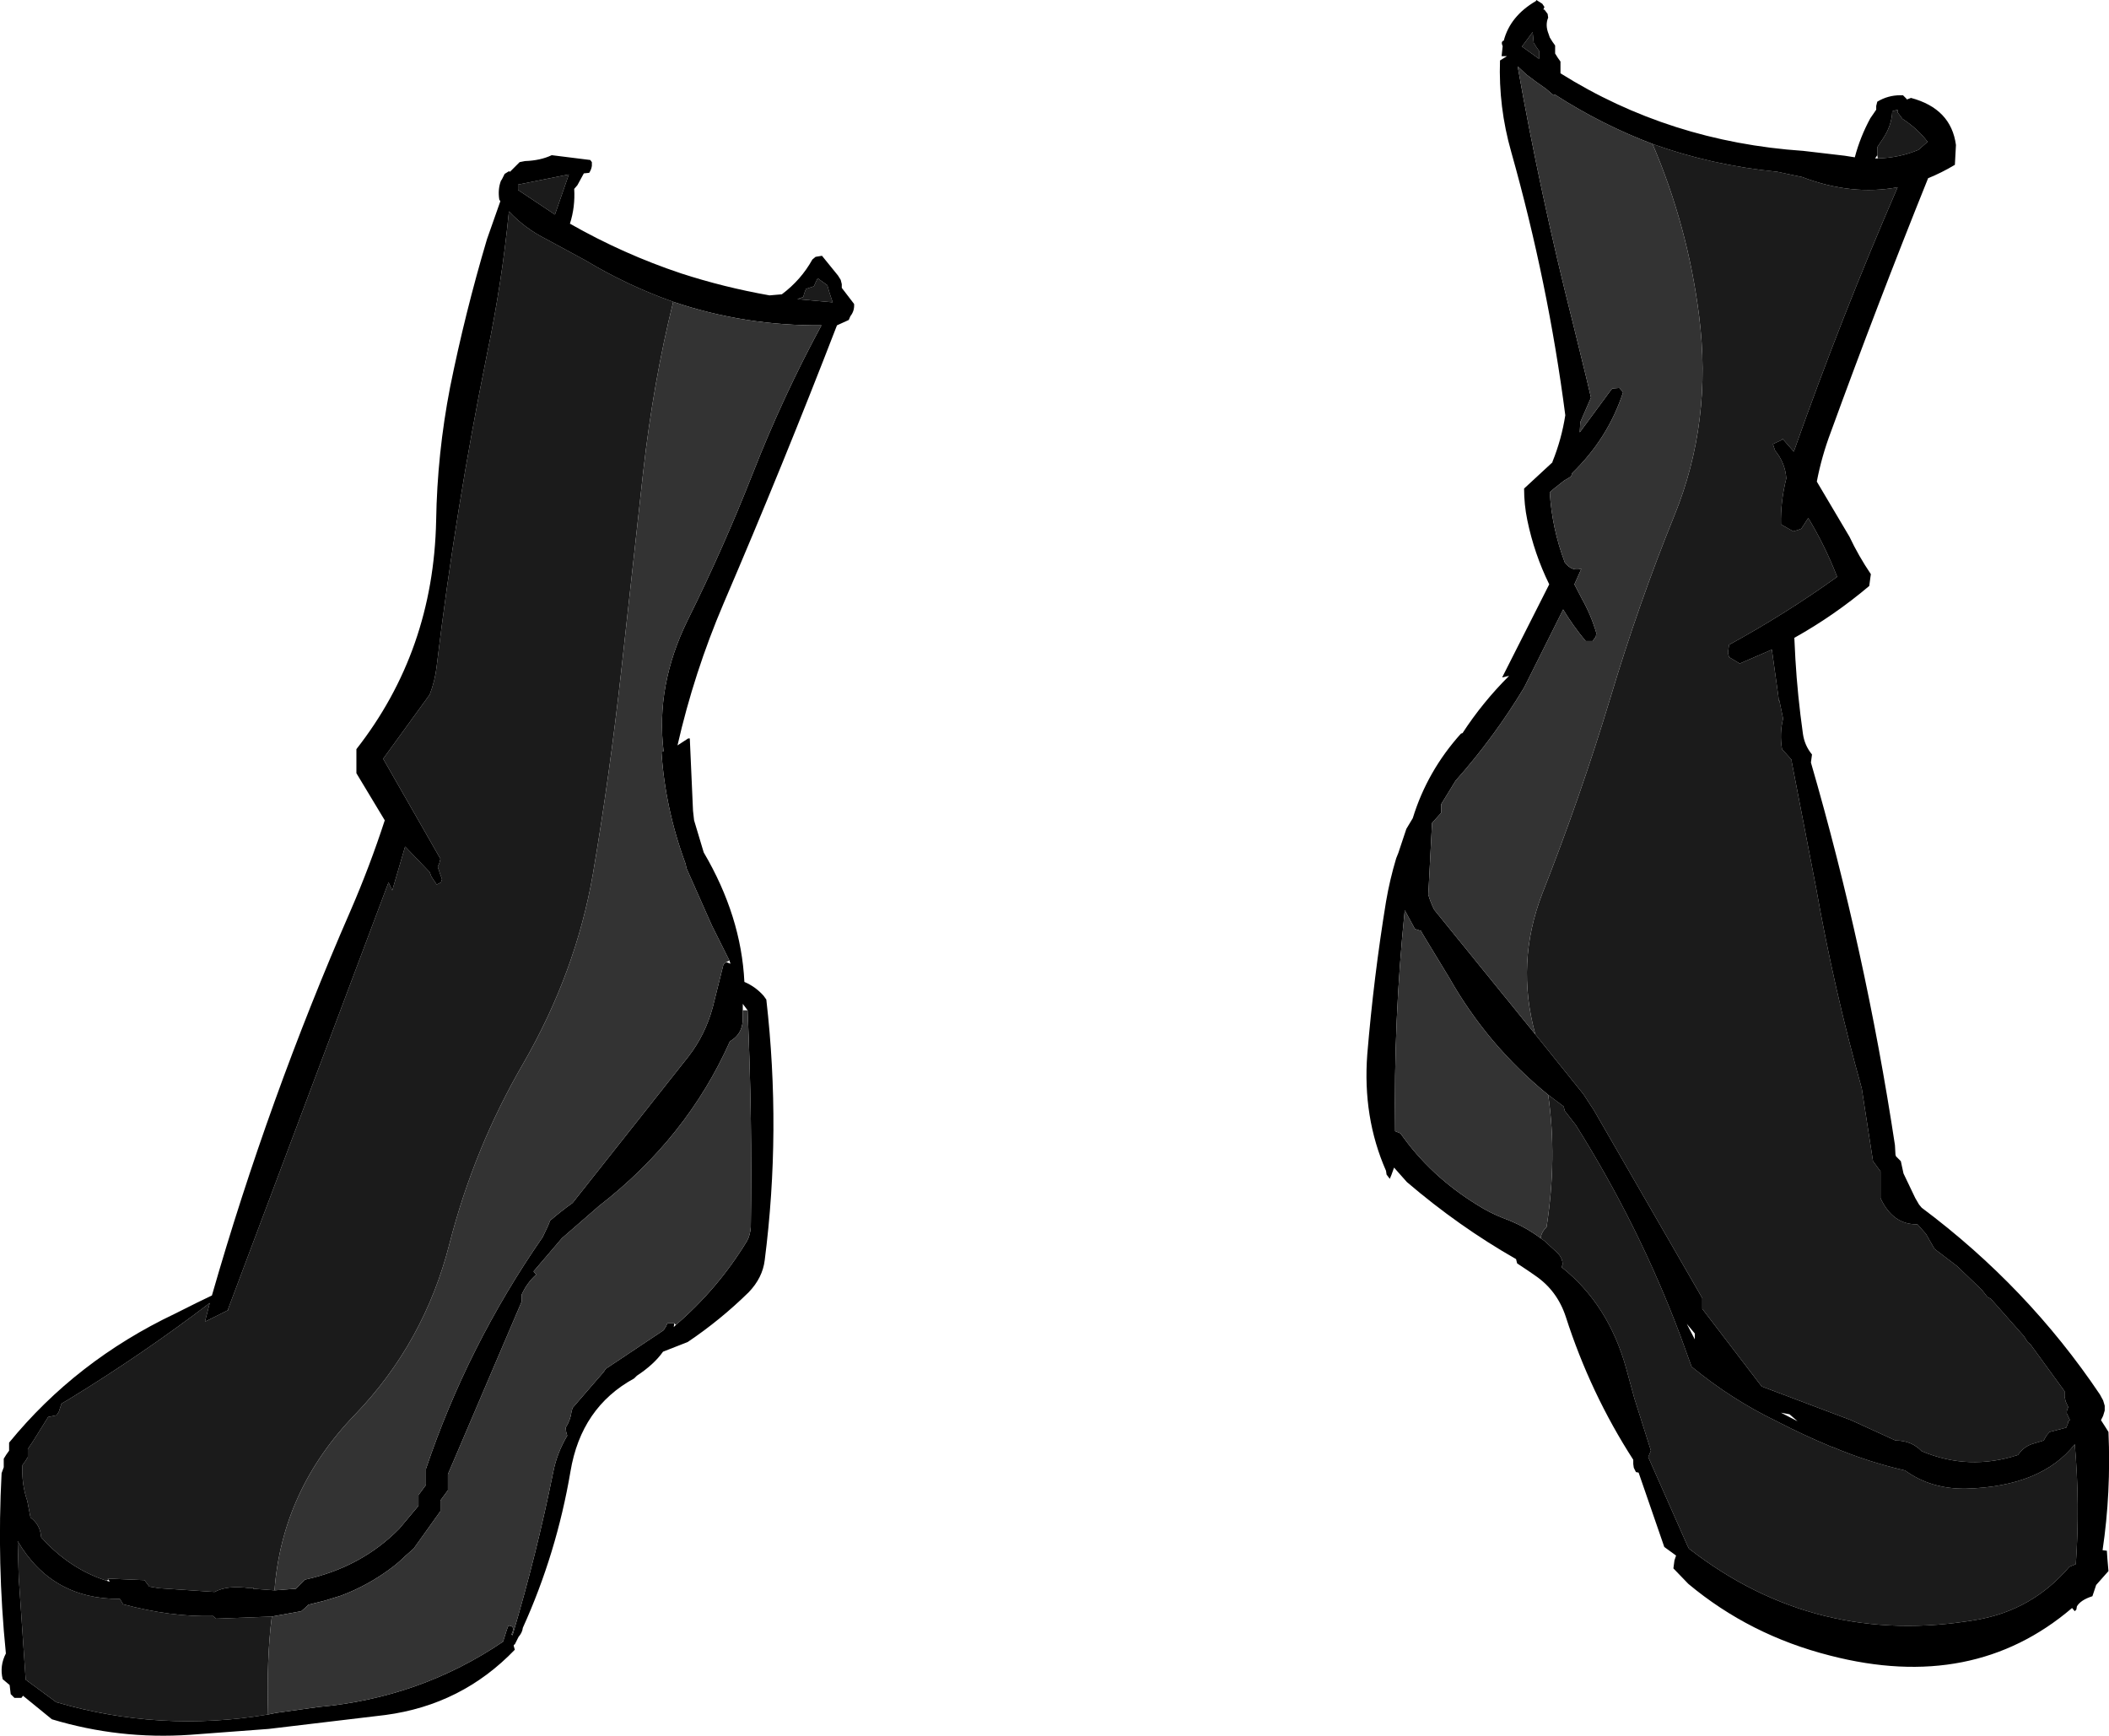
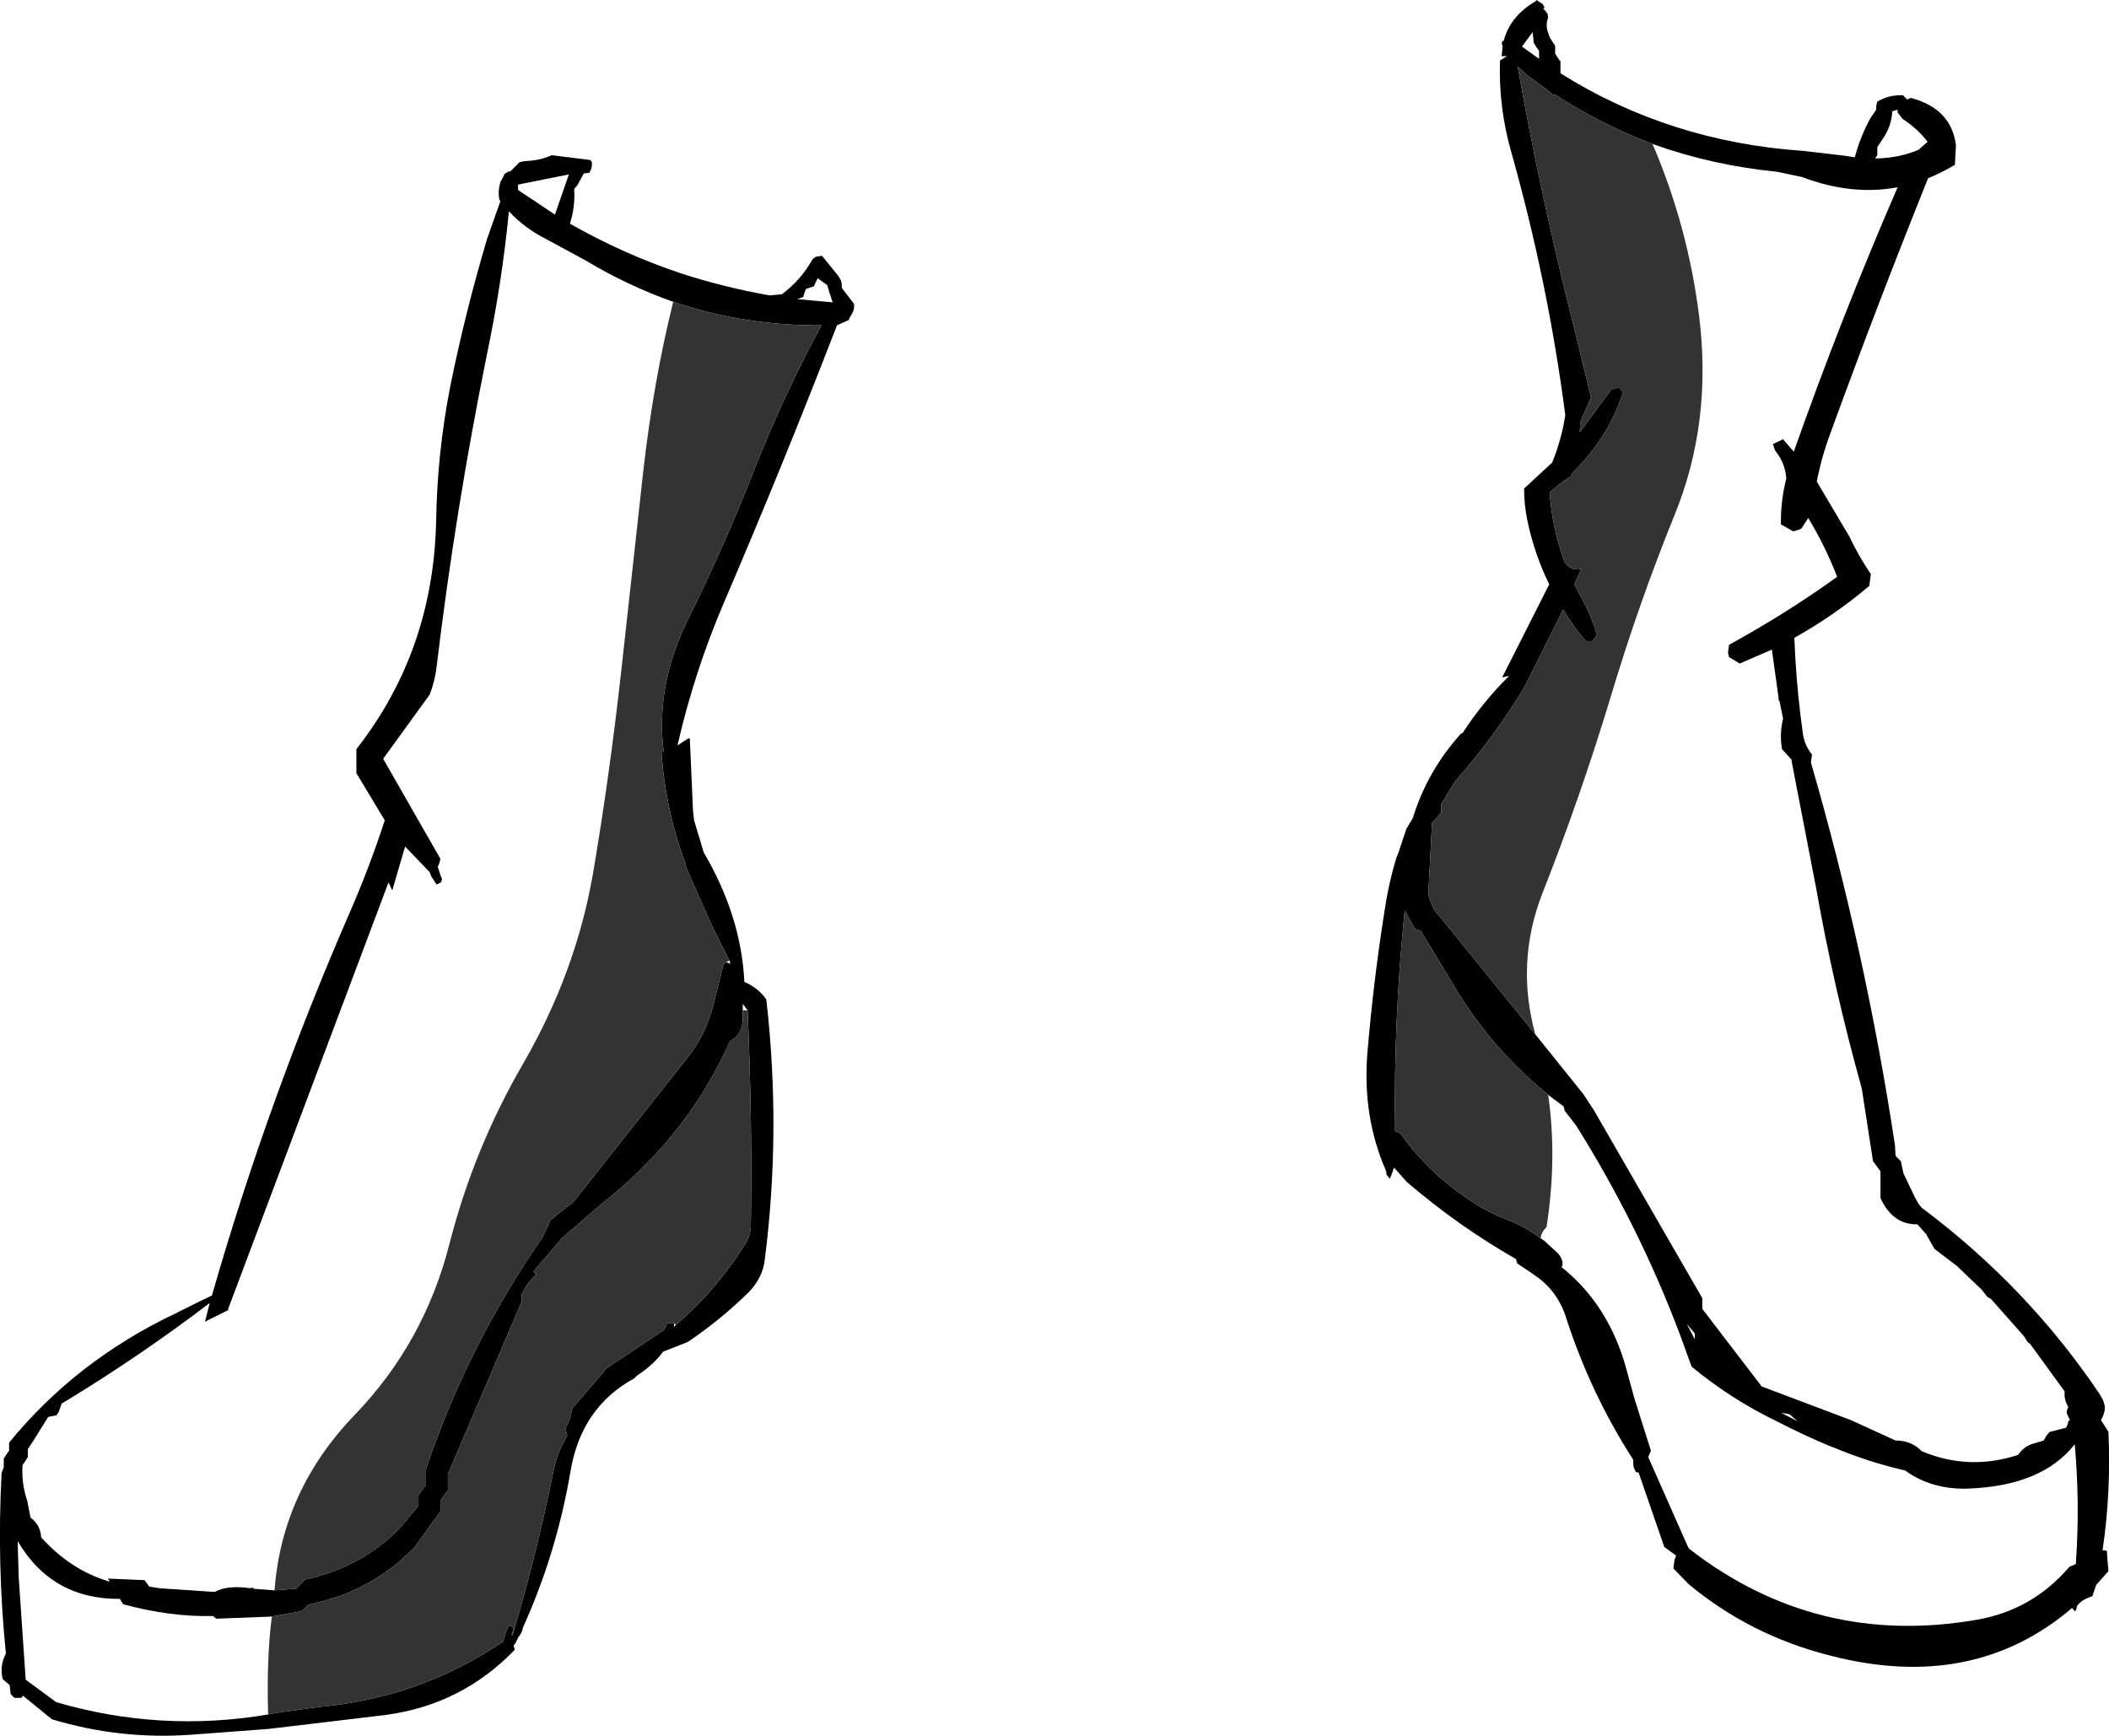
<svg xmlns="http://www.w3.org/2000/svg" height="162.2px" width="197.05px">
  <g transform="matrix(1.0, 0.0, 0.0, 1.0, 108.1, 70.6)">
-     <path d="M46.3 -57.15 Q51.85 -55.15 57.95 -54.55 L60.3 -54.05 Q64.9 -52.3 69.2 -53.1 63.95 -41.0 59.5 -28.4 L58.45 -29.6 58.4 -29.5 57.85 -29.25 57.55 -29.1 57.75 -28.5 Q58.7 -27.35 58.8 -25.9 58.25 -23.7 58.3 -21.6 L59.45 -20.95 59.95 -21.1 60.2 -21.2 60.4 -21.5 60.85 -22.2 Q62.45 -19.55 63.55 -16.7 58.75 -13.25 53.45 -10.35 L53.35 -9.6 53.45 -9.2 54.45 -8.6 57.45 -9.9 58.05 -5.6 58.1 -5.1 58.15 -5.15 58.5 -3.45 Q58.15 -2.05 58.4 -0.6 L59.3 0.4 59.3 0.55 61.6 12.45 Q63.25 21.8 65.85 31.1 L66.9 37.9 67.6 38.85 67.6 39.35 67.6 41.35 Q68.75 43.85 71.05 43.8 L71.85 44.7 72.65 46.1 74.75 47.7 77.05 49.9 77.6 50.6 77.9 50.75 81.0 54.25 81.35 54.8 81.6 55.0 84.8 59.4 84.8 59.9 84.9 60.35 85.15 60.9 Q85.0 61.1 85.0 61.45 L85.3 62.1 85.15 62.2 85.1 62.45 84.95 62.8 83.4 63.2 83.1 63.55 82.85 64.0 81.85 64.3 Q81.0 64.55 80.45 65.35 75.85 66.85 71.45 65.0 70.5 64.0 69.0 64.0 L64.85 62.1 56.5 58.95 50.95 51.7 50.95 50.7 40.8 33.1 40.5 32.65 39.85 31.65 35.35 26.05 Q33.5 19.35 36.0 12.9 39.55 3.9 42.35 -5.35 45.0 -14.2 48.35 -22.45 51.9 -31.15 50.65 -41.1 49.6 -49.45 46.3 -57.15 M67.3 -56.1 L67.3 -56.45 67.3 -56.85 67.8 -57.6 Q68.65 -58.85 68.7 -60.2 L69.2 -60.35 69.2 -60.1 69.65 -59.5 Q71.1 -58.55 72.0 -57.35 L71.15 -56.6 Q69.35 -55.85 67.35 -55.8 L67.3 -56.1 M36.55 31.7 L37.95 32.75 38.0 32.8 38.1 33.2 39.15 34.55 Q45.05 43.95 48.9 54.2 L49.95 57.1 Q53.65 60.15 57.9 62.2 60.4 63.5 63.05 64.6 L63.1 64.6 Q66.4 66.0 69.9 66.8 72.3 68.55 75.6 68.5 82.65 68.3 85.75 64.35 86.25 69.95 85.85 75.55 L85.25 75.8 Q81.8 79.85 76.6 80.75 61.6 83.35 49.7 74.1 L49.55 73.8 45.9 65.55 46.15 64.95 44.6 60.05 43.85 57.3 Q42.2 51.3 37.8 47.8 L37.9 47.55 Q37.9 46.95 37.4 46.45 L36.2 45.35 35.85 45.1 Q35.9 44.55 36.4 44.05 37.4 37.6 36.55 31.7 M35.1 -67.6 L35.2 -66.6 35.45 -66.2 35.7 -65.85 35.7 -65.45 35.7 -65.1 34.1 -66.25 35.1 -67.6 M-59.7 -53.2 L-59.7 -53.35 -54.95 -54.3 -56.25 -50.55 -59.7 -52.85 -59.7 -53.2 M-45.2 -42.4 Q-47.05 -34.95 -48.0 -26.55 L-50.05 -7.95 Q-51.15 1.95 -52.7 11.05 -54.3 20.25 -59.2 28.75 -63.8 36.65 -66.1 45.6 -68.45 54.85 -74.95 61.6 -81.75 68.65 -82.45 78.0 L-84.45 77.85 -84.4 77.75 -84.75 77.8 Q-86.85 77.5 -88.05 78.15 L-93.25 77.8 -94.15 77.65 -94.6 77.05 -98.05 76.9 -97.95 77.0 -98.15 77.1 Q-101.6 76.0 -104.25 73.05 L-104.3 72.7 Q-104.45 71.8 -105.25 71.2 L-105.55 69.65 Q-106.1 68.05 -106.0 66.3 L-105.75 65.95 -105.5 65.55 -105.5 65.2 -105.5 64.8 -105.0 64.05 -103.6 61.8 -102.85 61.65 -102.75 61.55 -102.6 61.3 -102.35 60.55 -101.75 60.2 Q-94.8 55.95 -88.5 51.15 L-88.95 52.9 -86.75 51.8 -86.8 51.75 -71.8 11.85 -71.45 12.6 -70.25 8.5 -67.95 10.9 -67.8 11.3 -67.3 12.05 -66.9 11.85 -66.8 11.55 -66.95 11.15 -67.2 10.4 -67.05 10.05 -66.95 9.65 -72.3 0.3 -67.95 -5.7 Q-67.45 -7.0 -67.3 -8.35 -65.55 -22.95 -62.6 -37.5 -61.2 -44.2 -60.55 -50.85 -59.05 -49.25 -57.05 -48.25 L-53.45 -46.3 Q-49.45 -43.9 -45.2 -42.4 M-32.8 -43.6 L-32.05 -43.85 -31.9 -44.2 -31.7 -44.6 -30.8 -43.95 -30.6 -43.25 -30.3 -42.35 -33.6 -42.65 -33.05 -42.85 -32.95 -43.2 -32.8 -43.6 M-83.05 89.6 Q-93.1 91.3 -102.85 88.45 L-105.7 86.35 -106.35 76.8 -106.45 73.4 Q-103.25 78.85 -96.9 78.8 L-96.6 79.3 Q-92.15 80.5 -88.2 80.4 L-87.9 80.65 -82.7 80.45 Q-83.2 84.3 -83.05 89.6" fill="#1b1b1b" fill-rule="evenodd" stroke="none" />
    <path d="M35.35 26.05 L39.85 31.65 40.5 32.65 40.8 33.1 50.95 50.7 50.95 51.7 56.5 58.95 64.85 62.1 69.0 64.0 Q70.5 64.0 71.45 65.0 75.85 66.85 80.45 65.35 81.0 64.55 81.85 64.3 L82.85 64.0 83.1 63.55 83.4 63.2 84.95 62.8 85.1 62.45 85.15 62.2 85.3 62.1 85.0 61.45 Q85.0 61.1 85.15 60.9 L84.9 60.35 84.8 59.9 84.8 59.4 81.6 55.0 81.35 54.8 81.0 54.25 77.9 50.75 77.6 50.6 77.05 49.9 74.75 47.7 72.65 46.1 71.85 44.7 71.05 43.8 Q68.75 43.85 67.6 41.35 L67.6 39.35 67.6 38.85 66.9 37.9 65.85 31.1 Q63.25 21.8 61.6 12.45 L59.3 0.55 59.3 0.4 58.4 -0.6 Q58.15 -2.05 58.5 -3.45 L58.15 -5.15 58.1 -5.1 58.05 -5.6 57.45 -9.9 54.45 -8.6 53.45 -9.2 53.35 -9.6 53.45 -10.35 Q58.75 -13.25 63.55 -16.7 62.45 -19.55 60.85 -22.2 L60.4 -21.5 60.2 -21.2 59.95 -21.1 59.45 -20.95 58.3 -21.6 Q58.25 -23.7 58.8 -25.9 58.7 -27.35 57.75 -28.5 L57.55 -29.1 57.85 -29.25 58.4 -29.5 58.45 -29.6 59.5 -28.4 Q63.95 -41.0 69.2 -53.1 64.9 -52.3 60.3 -54.05 L57.95 -54.55 Q51.85 -55.15 46.3 -57.15 41.55 -58.95 37.2 -61.75 L37.05 -61.7 36.35 -62.3 Q35.4 -62.95 34.5 -63.65 L33.7 -64.4 Q35.8 -52.5 38.85 -40.45 L40.1 -35.35 40.55 -33.45 39.55 -31.15 39.5 -30.2 42.45 -34.2 42.55 -34.3 43.2 -34.35 43.55 -33.95 Q42.15 -29.65 38.8 -26.4 L38.7 -26.1 38.4 -25.9 38.05 -25.7 37.1 -24.95 36.7 -24.6 Q36.9 -21.25 38.1 -18.05 L38.15 -18.0 Q38.75 -17.2 39.65 -17.45 L39.0 -16.0 39.7 -14.65 Q40.55 -13.15 41.05 -11.45 L41.0 -11.1 40.7 -10.7 40.05 -10.7 Q38.85 -12.15 37.95 -13.65 L36.9 -11.55 34.3 -6.35 Q31.5 -1.7 27.9 2.35 L26.55 4.55 26.55 5.35 25.7 6.3 25.35 13.0 Q25.55 13.7 25.9 14.4 L35.35 26.05 M67.35 -55.8 Q69.35 -55.85 71.15 -56.6 L72.0 -57.35 Q71.1 -58.55 69.65 -59.5 L69.2 -60.1 69.2 -60.35 68.7 -60.2 Q68.65 -58.85 67.8 -57.6 L67.3 -56.85 67.3 -56.45 67.3 -56.1 67.1 -55.8 67.35 -55.8 M69.7 -61.7 L70.05 -61.35 70.05 -61.3 70.45 -61.45 Q74.2 -60.45 74.65 -57.05 L74.55 -55.2 Q73.3 -54.45 72.05 -53.95 67.3 -42.15 62.95 -30.2 62.1 -27.95 61.65 -25.6 L64.7 -20.45 Q65.55 -18.65 66.7 -16.95 L66.65 -16.6 66.55 -15.85 Q63.3 -13.1 59.55 -11.0 L59.65 -9.0 Q59.85 -5.6 60.35 -2.05 60.5 -0.95 61.2 -0.1 L61.1 0.65 Q66.2 18.25 68.95 36.4 L69.0 37.3 69.05 37.45 69.5 37.9 69.75 39.05 70.85 41.35 71.2 41.95 71.45 42.25 Q81.35 49.65 88.1 59.7 L88.4 60.25 88.55 60.75 88.55 61.2 88.4 61.7 88.2 62.1 88.65 62.8 88.9 63.2 Q89.15 68.85 88.35 74.25 L88.75 74.3 88.8 75.05 88.9 76.2 87.75 77.5 87.4 78.55 Q86.3 78.9 85.95 79.5 L85.9 79.8 85.75 79.95 85.5 79.65 Q76.25 87.55 62.9 84.1 55.4 82.2 49.65 77.4 L48.25 75.95 48.35 75.2 48.5 74.75 47.4 73.95 45.0 67.0 44.75 66.95 44.55 66.55 44.5 66.2 44.5 65.8 Q40.5 59.6 38.2 52.45 37.4 50.0 35.35 48.6 L34.7 48.15 33.65 47.45 33.55 47.05 Q28.2 44.0 23.35 39.85 L22.15 38.5 21.9 39.2 21.75 39.55 21.45 39.15 21.4 38.8 Q19.2 33.8 19.65 27.9 20.25 20.7 21.4 13.65 21.75 11.6 22.35 9.6 L22.55 9.1 23.3 6.85 23.9 5.85 Q25.25 1.45 28.4 -2.05 L28.55 -2.1 Q30.4 -4.95 32.9 -7.45 L32.25 -7.3 36.65 -16.0 Q35.25 -18.85 34.6 -22.0 34.3 -23.45 34.3 -24.95 L36.95 -27.4 36.95 -27.45 Q37.8 -29.55 38.15 -31.8 36.55 -44.15 33.1 -56.4 31.9 -60.6 32.05 -64.95 L32.7 -65.35 32.2 -65.35 32.3 -66.3 32.25 -66.4 Q32.15 -66.75 32.4 -66.8 33.0 -69.1 35.4 -70.5 L35.45 -70.6 36.0 -70.25 36.2 -69.95 36.1 -69.7 36.2 -69.7 36.5 -69.3 36.55 -68.95 Q36.25 -68.25 36.6 -67.4 L36.7 -67.1 36.95 -66.7 37.2 -66.35 37.2 -65.95 37.2 -65.6 37.45 -65.2 37.7 -64.85 37.7 -63.75 Q47.9 -57.35 60.4 -56.5 L64.25 -56.05 65.2 -55.9 Q65.7 -57.8 66.65 -59.55 L67.2 -60.35 67.2 -60.7 67.3 -61.1 Q68.3 -61.7 69.45 -61.7 L69.7 -61.7 M35.1 -67.6 L34.1 -66.25 35.7 -65.1 35.7 -65.45 35.7 -65.85 35.45 -66.2 35.2 -66.6 35.1 -67.6 M35.85 45.1 L36.2 45.35 37.4 46.45 Q37.9 46.95 37.9 47.55 L37.8 47.8 Q42.2 51.3 43.85 57.3 L44.6 60.05 46.15 64.95 45.9 65.55 49.55 73.8 49.7 74.1 Q61.6 83.35 76.6 80.75 81.8 79.85 85.25 75.8 L85.85 75.55 Q86.25 69.95 85.75 64.35 82.65 68.3 75.6 68.5 72.3 68.55 69.9 66.8 66.4 66.0 63.1 64.6 L63.05 64.6 Q60.4 63.5 57.9 62.2 53.65 60.15 49.95 57.1 L48.9 54.2 Q45.05 43.95 39.15 34.55 L38.1 33.2 38.0 32.8 37.95 32.75 36.55 31.7 Q30.9 27.1 27.3 20.75 L24.75 16.55 24.7 16.4 24.1 16.2 23.15 14.45 Q22.1 24.7 22.25 35.1 L22.75 35.3 Q25.55 39.3 29.95 42.0 31.05 42.7 32.3 43.2 34.25 43.9 35.85 45.1 M49.5 53.1 L50.25 54.55 50.25 54.0 49.5 53.1 M59.1 61.55 L58.3 61.4 59.85 62.2 59.1 61.55 M-61.3 -53.7 L-61.2 -53.85 -60.95 -54.35 -60.55 -54.6 -60.45 -54.55 -59.55 -55.45 -59.05 -55.55 Q-57.6 -55.6 -56.55 -56.1 L-52.95 -55.65 -52.8 -55.45 -52.8 -55.1 Q-52.85 -54.75 -53.05 -54.45 L-53.55 -54.4 -54.15 -53.3 -54.45 -52.95 Q-54.35 -51.25 -54.85 -49.7 -49.85 -46.85 -44.45 -45.05 -40.45 -43.75 -36.2 -43.0 L-35.05 -43.1 Q-33.25 -44.45 -32.2 -46.35 L-31.9 -46.6 -31.3 -46.7 -29.8 -44.85 -29.55 -44.45 -29.45 -44.05 -29.45 -43.7 -28.3 -42.2 Q-28.25 -41.55 -28.65 -41.05 L-28.8 -40.7 -29.9 -40.2 Q-34.9 -27.25 -40.5 -14.2 -43.25 -7.75 -44.8 -0.95 L-43.8 -1.6 -43.65 -1.6 -43.35 5.15 -43.25 6.05 -42.35 9.05 Q-38.85 15.0 -38.55 21.15 -37.5 21.6 -36.75 22.45 L-36.5 22.8 Q-35.1 35.05 -36.65 47.15 -36.85 48.8 -38.15 50.15 -40.8 52.75 -43.85 54.8 L-46.15 55.7 Q-47.0 56.9 -48.6 57.95 L-48.85 58.2 Q-53.8 60.9 -54.8 66.9 -56.1 74.55 -59.25 81.5 -59.3 81.95 -59.65 82.35 L-60.0 83.05 -60.1 83.1 -60.1 83.2 -60.0 83.55 Q-64.95 88.7 -72.1 89.65 L-83.0 90.95 -90.35 91.5 Q-96.95 91.95 -103.25 90.05 L-105.95 87.85 -106.1 88.05 -106.75 88.05 -107.1 87.7 -107.2 86.85 -107.85 86.3 Q-108.15 85.05 -107.55 83.9 -108.4 75.45 -107.95 67.05 L-107.75 66.5 -107.75 65.7 -107.5 65.3 -107.25 64.95 -107.25 64.55 -107.25 64.2 Q-101.0 56.55 -91.75 52.15 L-89.65 51.1 -88.3 50.45 Q-83.05 32.15 -75.35 14.5 -73.55 10.35 -72.15 6.05 L-74.8 1.65 -74.8 -0.2 -74.8 -0.6 Q-67.6 -9.8 -67.35 -21.95 -67.25 -28.2 -66.05 -34.4 -64.65 -41.35 -62.6 -48.25 L-61.35 -51.8 -61.45 -51.95 Q-61.6 -52.9 -61.3 -53.7 M-59.7 -53.2 L-59.7 -52.85 -56.25 -50.55 -54.95 -54.3 -59.7 -53.35 -59.7 -53.2 M-45.2 -42.4 Q-49.45 -43.9 -53.45 -46.3 L-57.05 -48.25 Q-59.05 -49.25 -60.55 -50.85 -61.2 -44.2 -62.6 -37.5 -65.55 -22.95 -67.3 -8.35 -67.45 -7.0 -67.95 -5.7 L-72.3 0.3 -66.95 9.65 -67.05 10.05 -67.2 10.4 -66.95 11.15 -66.8 11.55 -66.9 11.85 -67.3 12.05 -67.8 11.3 -67.95 10.9 -70.25 8.5 -71.45 12.6 -71.8 11.85 -86.8 51.75 -86.75 51.8 -88.95 52.9 -88.5 51.15 Q-94.8 55.95 -101.75 60.2 L-102.35 60.55 -102.6 61.3 -102.75 61.55 -102.85 61.65 -103.6 61.8 -105.0 64.05 -105.5 64.8 -105.5 65.2 -105.5 65.55 -105.75 65.95 -106.0 66.3 Q-106.1 68.05 -105.55 69.65 L-105.25 71.2 Q-104.45 71.8 -104.3 72.7 L-104.25 73.05 Q-101.6 76.0 -98.15 77.1 L-97.85 77.2 -97.95 77.0 -98.05 76.9 -94.6 77.05 -94.15 77.65 -93.25 77.8 -88.05 78.15 Q-86.85 77.5 -84.75 77.8 L-84.4 77.75 -84.45 77.85 -82.45 78.0 -80.45 77.85 -79.95 77.35 -79.6 77.0 Q-74.35 75.85 -70.8 72.25 L-69.0 70.1 -69.0 69.1 -68.3 68.15 -68.3 66.65 Q-64.4 55.1 -57.4 45.0 L-56.9 43.95 -56.7 43.45 Q-55.65 42.55 -54.6 41.8 L-43.8 28.15 Q-42.2 26.1 -41.5 23.5 L-40.5 19.5 -40.25 19.3 -39.85 19.45 -39.95 19.15 -41.6 15.85 -43.95 10.55 -44.05 10.1 Q-45.95 4.95 -46.3 -0.35 L-46.1 -0.4 Q-46.85 -6.55 -43.85 -12.65 -40.5 -19.4 -37.75 -26.4 -34.95 -33.55 -31.35 -40.2 -38.55 -40.15 -45.2 -42.4 M-32.8 -43.6 L-32.95 -43.2 -33.05 -42.85 -33.6 -42.65 -30.3 -42.35 -30.6 -43.25 -30.8 -43.95 -31.7 -44.6 -31.9 -44.2 -32.05 -43.85 -32.8 -43.6 M-38.25 23.8 L-38.7 23.2 -38.7 23.8 -38.7 24.7 Q-38.75 26.05 -39.9 26.7 -43.9 35.7 -52.15 42.1 L-55.6 45.1 -58.25 48.2 -58.0 48.5 Q-58.85 49.25 -59.35 50.35 L-59.35 51.0 -66.25 67.15 -66.25 68.65 -66.95 69.6 -66.95 70.6 -69.45 74.1 -70.3 74.85 Q-70.8 75.35 -71.45 75.85 -73.7 77.55 -76.25 78.5 L-77.7 78.95 -79.3 79.35 -79.6 79.65 -79.95 79.95 -82.7 80.45 -87.9 80.65 -88.2 80.4 Q-92.15 80.5 -96.6 79.3 L-96.9 78.8 Q-103.25 78.85 -106.45 73.4 L-106.35 76.8 -105.7 86.35 -102.85 88.45 Q-93.1 91.3 -83.05 89.6 L-82.3 89.45 -78.35 88.9 Q-68.85 88.05 -61.1 82.8 L-60.75 81.7 -60.6 81.3 Q-59.9 81.3 -60.3 82.1 L-60.25 82.2 -60.2 82.15 Q-57.95 74.6 -56.4 66.9 -56.05 65.15 -55.1 63.55 L-55.2 63.2 -55.25 62.8 Q-54.8 62.1 -54.7 61.3 L-54.6 60.95 -51.7 57.6 -51.5 57.3 -46.1 53.7 -45.85 53.3 -45.75 53.05 -45.35 53.05 -45.1 53.05 -45.15 53.4 -44.95 53.2 Q-41.0 49.8 -38.3 45.35 -38.0 44.8 -37.95 44.05 -37.8 33.85 -38.25 23.8" fill="#000000" fill-rule="evenodd" stroke="none" />
    <path d="M46.3 -57.15 Q49.6 -49.45 50.65 -41.1 51.9 -31.15 48.35 -22.45 45.0 -14.2 42.35 -5.35 39.55 3.9 36.0 12.9 33.5 19.35 35.35 26.05 L25.9 14.4 Q25.55 13.7 25.35 13.0 L25.7 6.3 26.55 5.35 26.55 4.55 27.9 2.35 Q31.5 -1.7 34.3 -6.35 L36.9 -11.55 37.95 -13.65 Q38.85 -12.15 40.05 -10.7 L40.7 -10.7 41.0 -11.1 41.05 -11.45 Q40.55 -13.15 39.7 -14.65 L39.0 -16.0 39.65 -17.45 Q38.75 -17.2 38.15 -18.0 L38.1 -18.05 Q36.9 -21.25 36.7 -24.6 L37.1 -24.95 38.05 -25.7 38.4 -25.9 38.7 -26.1 38.8 -26.4 Q42.15 -29.65 43.55 -33.95 L43.2 -34.35 42.55 -34.3 42.45 -34.2 39.5 -30.2 39.55 -31.15 40.55 -33.45 40.1 -35.35 38.85 -40.45 Q35.8 -52.5 33.7 -64.4 L34.5 -63.65 Q35.4 -62.95 36.35 -62.3 L37.05 -61.7 37.2 -61.75 Q41.55 -58.95 46.3 -57.15 M36.55 31.7 Q37.4 37.6 36.4 44.05 35.9 44.55 35.85 45.1 34.25 43.9 32.3 43.2 31.05 42.7 29.95 42.0 25.55 39.3 22.75 35.3 L22.25 35.1 Q22.1 24.7 23.15 14.45 L24.1 16.2 24.7 16.4 24.75 16.55 27.3 20.75 Q30.9 27.1 36.55 31.7 M-82.45 78.0 Q-81.75 68.65 -74.95 61.6 -68.45 54.85 -66.1 45.6 -63.8 36.65 -59.2 28.75 -54.3 20.25 -52.7 11.05 -51.15 1.95 -50.05 -7.95 L-48.0 -26.55 Q-47.05 -34.95 -45.2 -42.4 -38.55 -40.15 -31.35 -40.2 -34.95 -33.55 -37.75 -26.4 -40.5 -19.4 -43.85 -12.65 -46.85 -6.55 -46.1 -0.4 L-46.3 -0.35 Q-45.95 4.95 -44.05 10.1 L-43.95 10.55 -41.6 15.85 -39.95 19.15 -40.25 19.3 -40.5 19.5 -41.5 23.5 Q-42.2 26.1 -43.8 28.15 L-54.6 41.8 Q-55.65 42.55 -56.7 43.45 L-56.9 43.95 -57.4 45.0 Q-64.4 55.1 -68.3 66.65 L-68.3 68.15 -69.0 69.1 -69.0 70.1 -70.8 72.25 Q-74.35 75.85 -79.6 77.0 L-79.95 77.35 -80.45 77.85 -82.45 78.0 M-38.7 23.8 L-38.25 23.8 Q-37.8 33.85 -37.95 44.05 -38.0 44.8 -38.3 45.35 -41.0 49.8 -44.95 53.2 L-45.1 53.05 -45.35 53.05 -45.75 53.05 -45.85 53.3 -46.1 53.7 -51.5 57.3 -51.7 57.6 -54.6 60.95 -54.7 61.3 Q-54.8 62.1 -55.25 62.8 L-55.2 63.2 -55.1 63.55 Q-56.05 65.15 -56.4 66.9 -57.95 74.6 -60.2 82.15 L-60.3 82.1 Q-59.9 81.3 -60.6 81.3 L-60.75 81.7 -61.1 82.8 Q-68.85 88.05 -78.35 88.9 L-82.3 89.45 -83.05 89.6 Q-83.2 84.3 -82.7 80.45 L-79.95 79.95 -79.6 79.65 -79.3 79.35 -77.7 78.95 -76.25 78.5 Q-73.7 77.55 -71.45 75.85 -70.8 75.35 -70.3 74.85 L-69.45 74.1 -66.95 70.6 -66.95 69.6 -66.25 68.65 -66.25 67.15 -59.35 51.0 -59.35 50.35 Q-58.85 49.25 -58.0 48.5 L-58.25 48.2 -55.6 45.1 -52.15 42.1 Q-43.9 35.7 -39.9 26.7 -38.75 26.05 -38.7 24.7 L-38.7 23.8" fill="#333333" fill-rule="evenodd" stroke="none" />
  </g>
</svg>